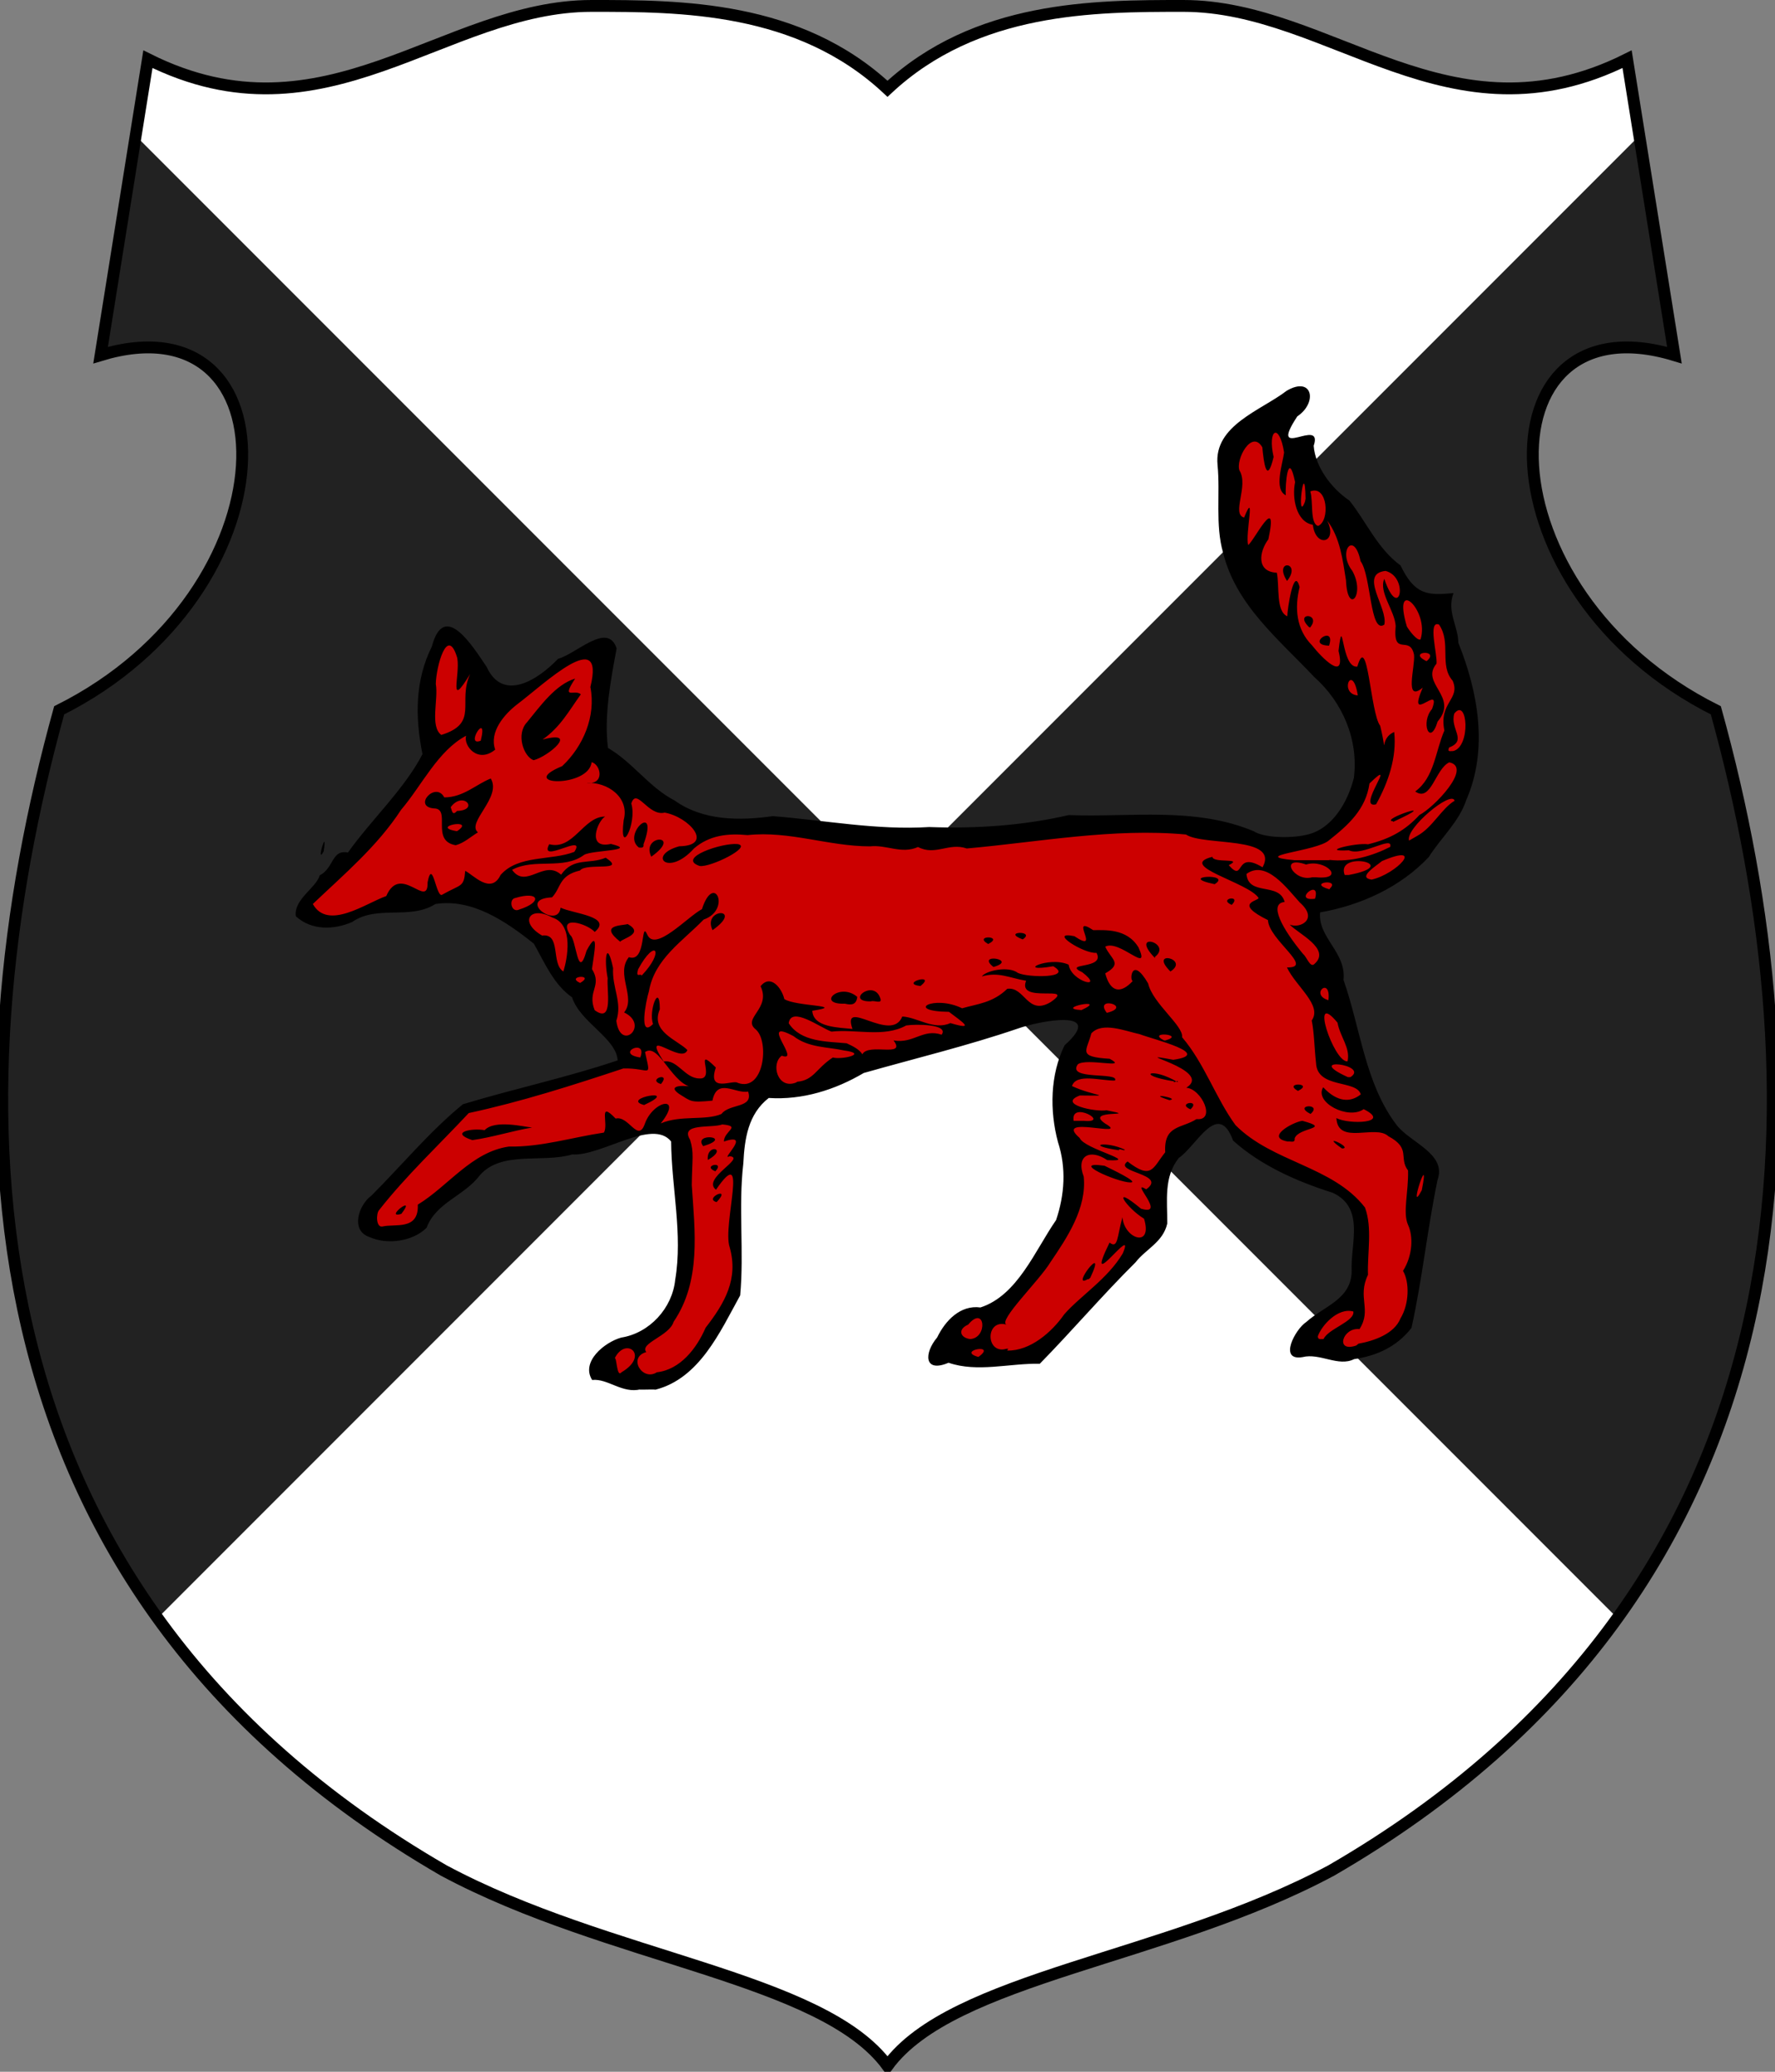
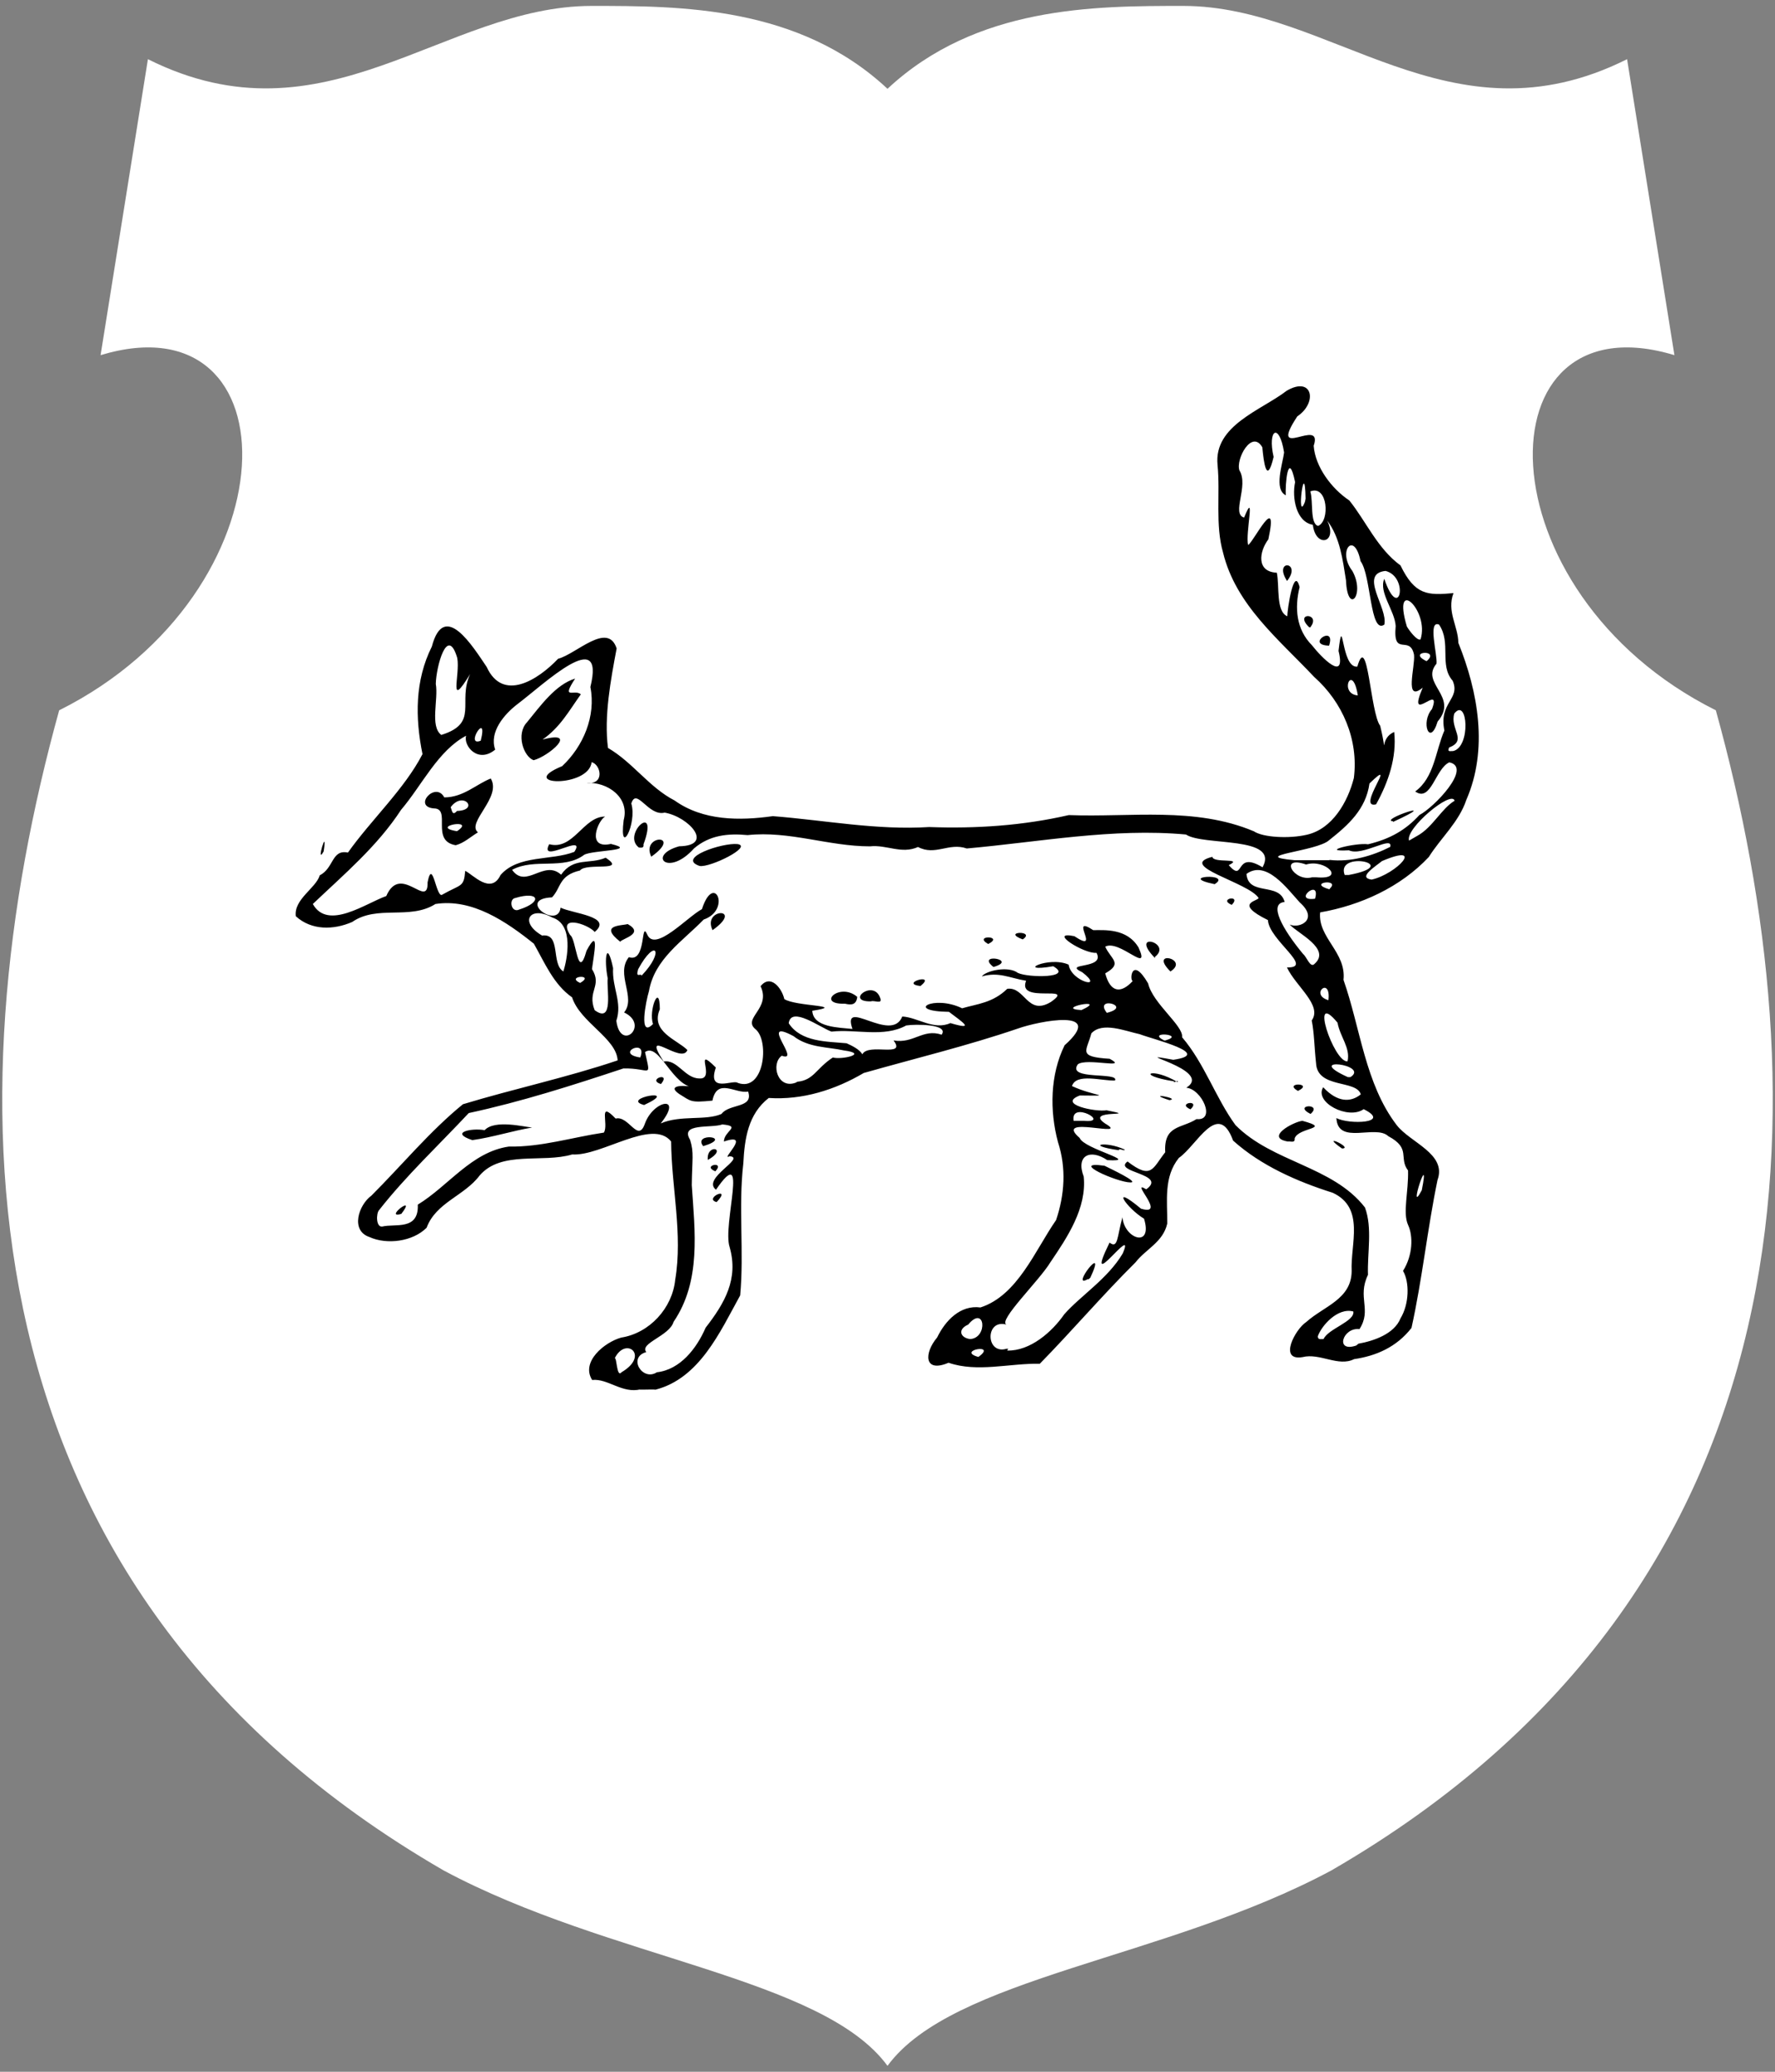
<svg xmlns="http://www.w3.org/2000/svg" width="120px" height="140px" viewBox="0 0 300 350" id="">
  <rect x="0" y="0" width="300" height="350" fill="#808080" stroke="none" />
  <defs>
    <style type="text/css">
            .shield {
                fill: #ffffff;
            }
            .border {
                fill: none;
                stroke: #000000;
                stroke-width: 2;
            }
            .pattern {
                fill: #222222;
            }
            #charge_fill {
                fill: #cc0000;
            }
            #charge_outline {
                fill: #000000;
            }
        </style>
    <style type="text/css">
            .pattern {
                clip-path: url(#boundary);
            }
        </style>
    <clipPath id="boundary">
-       <path d="M 150,15 C 135,1 115,1 100,1 C 75,1 55,25 25,10 L 17,60 C 50,50 50,100 10,120 C -8,185 -8,268 75,316 C 103,331 139,334 150,349 C 161,334 197,331 225,316 C 308,268 308,185 290,120 C 250,100 250,50 283,60 L 275,10 C 245,25 225,1 200,1 C 185,1 165,1 150,15 z" id="boundary-polish" class="boundary" />
-     </clipPath>
+       </clipPath>
  </defs>
  <g>
    <path d="M 150,15 C 135,1 115,1 100,1 C 75,1 55,25 25,10 L 17,60 C 50,50 50,100 10,120 C -8,185 -8,268 75,316 C 103,331 139,334 150,349 C 161,334 197,331 225,316 C 308,268 308,185 290,120 C 250,100 250,50 283,60 L 275,10 C 245,25 225,1 200,1 C 185,1 165,1 150,15 z" id="polish" class="shield" />
-     <path d="M 0,0 L 0,300 L 150,150 z M 150,150 L 300,300 L 300,0 z" id="per_saltire" class="pattern" />
-     <path id="charge_fill" d="m 219.62,65.781 c -3.1,0.856 -5.66,3.425 -8.65,4.969 -3.31,1.946 -5.6,5.645 -4.56,9.594 -0.23,7.24 -0.1,14.968 4.5,20.906 4.39,6.82 11.81,11.43 16.05,18.37 3.57,6.05 3.56,14.69 -1.9,19.63 -4.15,3.85 -10.87,3.14 -15.69,0.77 -9.35,-2.92 -19.47,-1.58 -29.14,-1.71 -11.03,2.47 -22.45,2.19 -33.67,1.71 -7.11,-0.47 -14.18,-2.19 -21.31,-1.21 -8.01,0.55 -14.54,-4.62 -19.87,-9.97 -1.46,-1.32 -3.92,-1.97 -3.29,-4.5 -0.31,-5.05 0.91,-10.08 1.5,-15 -1.63,-2.75 -4.929,0.59 -6.833,1.38 -3.83,1.57 -6.559,6.27 -11.288,5.5 -3.78,-1.09 -4.509,-5.92 -7.313,-8.25 -1.081,-1.76 -3.889,-2.43 -4.312,0.19 -2.884,5.97 -3.444,12.84 -1.906,19.34 -3.366,6.37 -8.82,11.27 -12.907,17.06 -2.535,-0.82 -2.73,2.97 -4.625,3.75 -0.757,2.22 -4.212,3.72 -3.812,6.31 3.174,2.73 7.651,1.47 10.875,-0.34 4.101,-1.15 8.791,0 12.56,-2.11 6.432,-0.63 12.476,3.23 16.873,7.45 1.792,3.25 3.299,6.47 6.254,8.69 1.467,4.5 7.374,6.2 7.754,11.16 -8.742,3.18 -18.113,4.63 -26.773,7.84 -5.943,5.07 -11.016,10.98 -16.387,16.57 -1.481,1.86 -0.691,4.89 1.938,5.03 3.322,0.84 7.771,-0.13 9,-3.6 2.386,-3.11 6.461,-4.67 8.781,-7.84 4.425,-3.49 10.676,-1.57 15.719,-2.94 5.272,-0.15 10.192,-4.84 15.432,-2.97 2.58,1.2 0.81,4.86 1.63,7.1 0.46,7.37 2.25,15.63 -1.28,22.43 -1.96,3.51 -5.78,4.95 -9.44,6 -1.86,1.04 -4.275,3.22 -3.15,5.53 2.98,0.14 5.53,2.33 8.62,1.63 6.27,0.1 10.27,-5.97 13.03,-10.84 2.02,-2.91 3.21,-6.15 2.81,-9.72 0.25,-8.23 -1.01,-17.01 1.82,-24.81 1.02,-2.13 2.68,-4.6 5.4,-3.85 5.35,0 10.06,-2.39 14.75,-4.49 9.68,-2.5 19.29,-5.49 28.85,-8.26 2.12,-0.15 6.08,-1.55 7.06,1.06 -0.25,2.53 -3.37,3.56 -3.44,6.32 -1.92,5.57 -0.34,11.53 0.84,17.02 0.61,4.99 -0.73,9.93 -3.81,13.88 -2.76,4.37 -5.7,9.93 -11.22,10.78 -4.11,0 -6.34,4.36 -7.68,7.63 -0.26,2.27 2.5,0.54 3.53,0.94 4.73,1.34 9.76,-0.1 14.62,-0 6.72,-7.14 13.53,-14.65 20.41,-21.44 1.91,-3.41 -0.23,-8.04 1.81,-11.47 1.72,-2.64 4.26,-4.94 6.56,-7.06 1.97,-1.57 4.03,0.6 4.5,2.5 4.92,4.57 11.5,6.73 17.63,9.21 4.51,2.93 2.28,9.15 2.47,13.63 -0.38,6.45 -10.02,6.64 -10.38,13.06 0.83,1.31 3.11,-0.31 4.47,0.47 3.86,1.46 7.85,0.24 11.34,-1.49 2.88,-1.34 4.47,-3.97 4.53,-7.12 1.26,-7.54 2.54,-15.27 3.79,-22.7 -1.46,-4.13 -6.79,-5.09 -8.47,-9.19 -4.16,-7.11 -5.31,-15.48 -7.63,-23.22 0.13,-4.26 -4.72,-7.01 -3.93,-11.37 8.64,-1.32 16.98,-5.85 21.58,-13.48 7.2,-8.76 5.98,-21.62 1.73,-31.52 -0,-2.67 -1.71,-5.21 -1.06,-7.91 -3.85,0.82 -7.39,-1.369 -8.66,-4.999 -4.74,-3.375 -6.29,-9.716 -11.09,-13.02 -2.2,-2.309 -3.95,-5.665 -3.54,-8.73 -1.28,-0.232 -4.48,1.637 -4.37,-0.843 0.21,-2.824 4.03,-3.916 3.56,-6.782 -0.18,-0.464 -0.68,-0.758 -1.19,-0.625 z" />
    <path id="charge_outline" d="m 54.704,143.83 c -1.426,2.6 0.739,-4.71 0,0 z M 220.66,84.19 c -0.15,-7.457 -1.61,4.546 -0.1,0.568 l 0.1,-0.52 0,-0.05 0,0 z m 2.12,4.66 c 2.05,-0.836 1.62,-7.009 -1.32,-5.83 0.53,1.632 -0.1,5.448 1.32,5.83 z m 17.31,19.17 c 1.57,-4.91 -4.9,-10.878 -2.31,-2.18 0.36,0.64 1.75,2.49 2.31,2.18 z m 1.06,3.65 c 2.34,-2.03 -3.44,-1.64 -0.1,0 l 0.1,-0 z m -11.66,5.82 c -0.91,-5.79 -3.33,-0.15 0.1,0 l -0.1,0 z m -154.906,6.67 c 6.447,-2 2.687,-5.55 4.878,-10.29 -3.799,6.18 -1.658,0.26 -2.176,-2.71 -1.683,-5.67 -3.583,1.53 -3.63,4.39 0.474,2.59 -1.033,7.14 0.928,8.61 z m 6.67,0.97 c 1.314,-5.29 -2.814,1.13 0,0 l 0,0 z m 164.356,1.75 c 3.01,-0.69 2.45,-9.16 0.19,-6.34 -0.8,2.6 2.27,4.54 -0.88,5.74 -0.35,0.85 0.23,0.57 0.69,0.6 z m -6.04,14.31 c 2.54,-1.39 4.12,-4.65 6.28,-5.91 -0.48,-1.88 -8.39,4.7 -7.7,6.73 0.47,-0.27 0.95,-0.55 1.42,-0.82 z M 217.53,98.15 c -2.41,-3.744 2.61,-3.299 0,0 z m 3.69,7.77 c -2.61,-2.56 2.23,-2.37 0.2,0.1 l -0.2,-0.1 z m 3.41,3.16 c -4.15,-0.13 1.24,-3.73 0,0 z m 10.82,29.67 c -2.55,-0.21 8.97,-4.02 0,0.1 l -0,-0.1 z m -10.75,6.52 c 3.59,0.42 7.3,-0.69 10.27,-2.2 0.5,-2.02 -4.73,1.66 -6.98,0.58 -5.28,0.28 1.16,-1.32 3.24,-1.02 3.74,-0.9 6.35,-2.41 8.68,-4.95 2.42,-1.24 9.02,-8.07 5.04,-8.89 -2.38,1.1 -3.07,6.81 -5.76,4.92 3.24,-2.36 3.4,-6.76 4.93,-10.3 -0.97,-4.78 2.77,-5.26 1.4,-8.41 -2.32,-2.64 -0.19,-6.39 -2.3,-9.48 -1.95,-0.82 -0.25,5.08 -0.43,6.6 -2.82,3.35 3.82,5.54 0.19,9.77 -1.31,4.35 -2.93,0.16 -0.95,-2.11 1.73,-4.62 -4.41,3.03 -1.57,-3.61 -3.2,2.64 -1.24,-3.57 -1.47,-5.56 -0.7,-3.47 -3.61,0.53 -3.1,-4.86 -0.16,-2.61 -2.9,-5.68 -1.93,-7.96 2.57,7.49 4.25,-0.323 0.21,-1.34 -4.57,0.482 0.44,6.23 -0.2,9.07 -2.44,1.72 -2.21,-8.331 -4.02,-10.721 -1.05,-5.251 -3.98,-1.697 -1.38,1.657 2.24,4.064 -0.83,7.574 -1.08,1.57 -0.56,-3.484 -0.99,-7.201 -3.18,-10.086 1.89,3.819 -1.96,4.692 -2.42,0.715 -2.81,-0.475 -3.56,-4.529 -3,-7.211 -1.17,-5.668 -1.71,0.511 -1.57,2.226 -2.08,-0.998 -0.51,-5.373 -0.29,-7.23 -0.81,-5.13 -2.85,-3.919 -1.77,0.752 -1.16,4.846 -1.67,0.961 -1.91,-1.629 -1.78,-3.078 -4.52,2.006 -3.87,3.897 1.62,2.64 -1.41,7.346 0.79,7.981 2.02,-5.005 0.17,2.735 0.68,4.627 0.89,-0.465 5.2,-9.251 3.42,-0.955 -1.56,2.068 -2.07,5.493 1.43,5.637 0.48,2.245 -0.19,6.52 1.77,7.36 -0,-1.11 1.12,-8.658 2.08,-4.931 -0.87,3.551 -0.57,7.141 2.09,9.831 1.61,2.05 5.82,6.39 4.49,0.95 0.81,-6.95 0.4,3.03 3.18,2.65 1.76,-6.13 2.19,7.84 3.86,10 1.45,5.98 -0.43,2.23 2.37,1.05 0.45,4.32 -0.99,8.47 -3.06,12.22 -3.51,0.88 4.02,-8.51 -1.12,-3.52 -0.61,4.36 -3.59,7.03 -6.81,9.57 -2.01,1.91 -13.95,2.64 -5.85,3.39 1.77,-0 5.14,0 5.9,-0 z m 3.24,2.55 c 9.44,-1.76 -2.28,-4.25 -0.67,0 0.22,0 0.45,0 0.67,0 z m -5.47,0.39 c 5.14,0.46 1.52,-3.16 -1.72,-2.16 -4.7,-1.63 -2.09,3 1.01,2.16 -0.26,0 1.38,0 0.71,0 z m 9.35,0.39 c 4.21,-0.92 9.21,-6.3 1.75,-3.13 -1.1,0.91 -4.18,2.79 -1.75,3.13 z m -7.04,1.49 c 1.82,-1.72 -4,-0.98 -0.1,0.15 l 0,0 0.1,-0.15 z m -2.52,1.74 c 1.04,-3.65 -4,0.53 0,0 z m -134.487,1.82 c 3.965,-1.26 3.347,-3.16 -0.661,-1.95 -1.189,0.16 -0.725,2.62 0.661,1.95 z m 134.397,9.19 c 2.88,-2.55 -2.89,-5.17 -4.19,-6.65 1.64,0.75 4.97,-0.84 1.71,-3.72 -2.13,-2.32 -5.68,-7.27 -9.02,-4.83 0.31,3.82 5.56,1.32 6.45,4.74 -2.74,0.24 -0.44,4.49 3.13,8.8 0.6,0.46 1.2,2.42 1.92,1.66 z m -126.95,1.28 c 0.636,-2.04 1.836,-7.92 -1.856,-9.11 -3.825,-2.1 -5.691,0.76 -1.743,3.04 3.267,-0.43 1.463,4.79 3.599,6.07 z m 13.21,0.71 c 3.98,-4.14 2.36,-6.53 -0.58,-1.08 -0.48,1.64 0.49,0.55 0.58,1.08 z m -10.382,1.23 c 2.672,-1.55 -2.559,-1.19 0,0 z m 126.472,2.91 c 0.49,-4.17 -3.29,-0.97 0,0 z m -41.74,1.67 c 4.81,-2.2 -4.86,-0.27 0,0 z m 4.29,0.47 c 4.54,-1.14 -2.31,-2.97 0,0 z m 9.89,4.66 c 3.62,-1.02 -3.38,-1.62 -0.21,0 l 0.21,0 z m -51.21,2.34 c 1.02,-1.99 7.52,0.65 5.27,-2.34 3.41,0.59 4.96,-2.05 8.13,-0.97 1.29,-1.81 -4.44,-1.81 -5.99,-1.56 -3.81,2.09 -8.45,0.57 -12.63,1.04 -1.99,-0.74 -6.82,-4.36 -7.23,-1.42 2.08,3.21 6.45,3.07 9.79,3.39 0.96,0.44 2.14,1 2.66,1.86 z m -37.54,0.54 c 1.33,-3.37 -4.47,-0.68 0,0 z m 119.55,0.62 c 0.5,-2.26 -1.28,-4.12 -1.7,-6.5 -4.82,-5.85 -0.68,6.64 1.66,6.54 l 0,-0 0,0 z m 0.48,2.7 c 3.38,-2.16 -8.21,-3.53 -0.43,0 l 0.43,0 z m -93.5,0.78 c 2.82,-0.27 3.16,-2.22 6.02,-4.1 1.47,0.42 6.13,-0.63 1.88,-1.19 -2.74,-0.61 -6.01,-0.44 -8.53,-2.42 -6.11,-3.27 1.47,4.58 -1.98,3.31 -1.89,1.35 -0.73,5.77 2.42,4.53 l 0.19,-0.13 z m 48.45,6.6 c 4.66,0.44 -2.33,-3.52 -1.73,-0 0.55,0 1.16,0 1.73,0 z m 57.11,11.72 c 1.54,-7.68 -2.54,4.81 0,0 z M 111.71,183.14 c -2.48,-0.78 1.83,-2.2 0,0 z m -2.85,3.54 c -4.19,-1.12 6.53,-3.02 0,0 z m -29.031,5.93 c -3.942,-1.3 -0.09,-2.08 2.08,-1.68 1.722,-1.85 6.766,-0.53 8.023,-0.45 -3.395,0.58 -6.677,1.65 -10.103,2.13 z m -12.001,12.46 c -3.087,0.91 2.791,-3.6 0,0 z m -3.216,2.14 c 2.163,-0.53 6.193,0.72 6,-3.7 5.18,-3.16 9.083,-8.89 15.374,-9.81 5.505,0.1 10.686,-1.56 16.074,-2.36 0.88,-1.39 -1.08,-5.57 1.99,-2.37 2.24,-0.57 3.79,4.24 4.96,0.82 1.45,-3.95 6.53,-4.86 2.66,0 3.37,-1.46 7.59,-0.42 10.27,-1.6 1.32,-1.79 5.48,-0.92 4.5,-3.79 -2.09,0.45 -5.23,-2.42 -6.03,1.54 -3.8,0.36 -3.54,0.14 -5.64,-1.14 -2.31,-1.61 1.33,-1.49 2.7,-1.08 -3.79,0 -6,-7.68 -8.45,-5.99 1.02,4.67 0.97,2.68 -3.65,2.77 -8.613,2.86 -17.276,5.63 -26.145,7.54 -5.108,5.46 -10.576,10.56 -15.173,16.42 -0.474,0.53 -0.535,2.9 0.56,2.75 z M 223.7,226.22 c 0.77,-1.75 5.33,-2.99 5.03,-4.66 -2.65,-0.72 -5.4,2.43 -6,4.19 0,0.67 0.57,0.44 0.97,0.47 z m -59.72,0 c 3.04,-0.2 2.51,-5.87 -0.35,-2.44 -1.84,0.79 -1.33,2.25 0.35,2.44 z M 90.191,128.43 c -1.672,-0.59 -3.038,-4.39 -1.113,-6.42 2.274,-2.78 4.841,-6.38 8.128,-7.37 -2.439,3.74 -0.06,1.7 0.961,2.66 -2.024,2.82 -3.456,5.53 -6.465,7.64 6.274,-1.66 1.011,2.84 -1.511,3.49 z M 77.239,137 c 3.864,-0.12 1.046,-3.49 -1.07,-0.63 0.238,0.55 0.261,1.54 1.07,0.63 z m 0,3.42 c 3.435,-2.27 -4.873,-0.78 0,0 z m -0.216,2.37 c -4.334,-0.73 -0.656,-6.22 -3.712,-6.22 -3.589,-0.32 0.308,-4.64 1.776,-1.86 3.234,0 5.422,-2.24 7.857,-3.19 1.913,3.18 -4.17,7.42 -2.169,9.1 -1.231,0.74 -2.344,1.8 -3.752,2.17 z m 30.957,0.39 c -2.97,-2.24 3.5,-7.97 0.78,-0.53 0.1,0.64 -0.37,0.57 -0.78,0.53 z m 2.09,1.55 c -1.81,-3.83 5.48,-3.87 0,0 z m 8.16,1.56 c -3.95,-1.35 3.89,-3.97 6.44,-3.69 2.6,0.42 -4.71,4.03 -6.44,3.69 z m 87.06,3.08 c -6.63,-1.36 3.15,-1.93 0,0 z m 2.89,3.5 c -2.42,-1.04 1.77,-1.81 0,0 z m -87.75,4.27 c -1.79,-3.8 5.47,-3.87 0,0 z m 52.42,1.56 c -3.71,-1.38 2.34,-1.55 0,0 z m -68.03,0.39 c -3.64,-2.87 0.2,-2.68 1.27,-2.98 2.89,1.61 -0.84,2.41 -1.27,2.98 z m 62.2,0.39 c -2.67,-1.53 2.82,-1.44 0,0 z m 28.15,2.33 c -4.43,-4.57 3.15,-2.53 -0,-0.13 l -0,0 0.1,0.13 z m -27.26,1.55 c -3.12,-2.46 4.32,-1.24 0,0 l 0,0 z m 29.91,0.76 c -3.79,-3.77 3.35,-2.13 0,0 z m -42.25,2.46 c -3.71,-0.45 2.87,-2.32 0,0 z m -8.35,2.59 c -4.5,0.1 0.43,-3.87 1.55,-0.56 0.45,1.13 -1.1,0.31 -1.55,0.56 z m -4.41,0.39 c -4.95,0.17 -0.92,-3.71 2.08,-1.15 -0.15,1.35 -0.98,1.42 -2.08,1.15 z m 76.56,14.74 c -2.62,-1.49 2.85,-1.39 0,0 z m 2.13,3.89 c -3.13,-1.59 2.15,-1.86 0,0 z m -3.82,4.66 c -3.94,-0.67 0.85,-3.31 2.44,-3.5 5.13,1.39 -0.67,1.05 -1.31,2.98 0.1,0.84 -0.7,0.43 -1.13,0.52 z m 9.13,1.17 c -4.07,-2.85 2.12,0 0,0 z M 229.6,227 c 2.57,-0.46 6.05,-1.64 7.1,-4.27 1.49,-2.44 1.55,-6.12 0.43,-8.03 1.67,-2.64 1.73,-5.9 0.85,-7.77 -0.93,-2.06 0.1,-5.6 0,-9.19 -1.63,-2.14 0.56,-3.72 -3.33,-5.79 -2.15,-2.05 -8.54,1.59 -8.78,-3.07 2.07,1.13 9.43,0.9 4.61,-1.5 -2.61,1.86 -8.42,-1.16 -6.84,-3.7 2.39,2.57 4.64,2.59 6.35,1.2 -0.71,-2.51 -7.38,-0.92 -7.56,-5.3 -0.31,-2.82 -0.3,-5.06 -0.73,-7.18 1.83,-2.59 -2.66,-5.73 -4.19,-8.97 4.72,0.14 -3.04,-4.63 -3.21,-7.99 -5.89,-2.91 -1.66,-3.18 -1.58,-3.74 -1.71,-2.65 -13.94,-5.41 -7.81,-6.95 0.11,1.14 5.41,0.1 2.76,1.41 2.8,3.13 0.85,-2.6 5.72,0.36 2.92,-5.35 -9.99,-3.56 -12.95,-5.54 -12.35,-1.13 -24.78,1.27 -37.04,2.36 -3.04,-1.05 -5.32,1.29 -8.24,-0.25 -2.81,1.25 -5.29,-0.42 -8.13,-0.11 -6.99,0 -13.64,-2.66 -20.67,-1.9 -3.31,-0.32 -6.43,0 -9.06,2.25 -4.41,4.92 -7.98,1.16 -2.51,-0.36 5.99,-0.1 1.69,-4.95 -2.45,-5.69 -2.78,0.69 -4.75,-4.36 -5.64,-1.54 1.02,3.43 -2.09,9.26 -1.29,2.82 1.04,-3.83 -2.71,-6.49 -6.28,-6.3 3.18,0.36 2.41,-3.13 0.86,-3.5 -0.476,4.4 -12.908,3.94 -4.976,0.67 3.57,-3.35 5.736,-8.44 4.768,-13.37 2.588,-10.49 -7.877,-0.45 -12.32,2.89 -2.25,1.72 -4.814,4.72 -3.766,7.69 -2.929,2.42 -5.412,-0.66 -4.912,-2.35 -4.776,2.53 -7.474,8.39 -10.996,12.52 -4.024,6.17 -9.634,10.89 -14.916,15.91 2.535,4.54 8.998,-0.15 12.412,-1.34 2.43,-5.63 7.094,2.37 6.984,-2.32 0.855,-4.36 1.461,2.94 2.519,2.06 3.163,-1.8 3.612,-1.16 3.841,-4 1.293,0.61 4.345,4.11 5.975,0.7 3.007,-3.44 8.571,-2.39 12.47,-3.91 2.151,-3.34 -6.113,2.23 -4.246,-1.29 4.088,1.09 5.765,-4.7 9.453,-4.67 -1.19,0.59 -3.286,5.57 0.97,4.62 4.8,1.17 -3.13,1.03 -4.513,1.84 -3.516,2.63 -8.405,0.49 -12.191,2.54 2.381,3.33 5.371,-1.82 8.287,0.82 2.127,-3.02 4.755,-1.68 7.537,-2.87 3.73,2.47 -3.321,0.77 -4.34,2.16 -3.621,0.84 -3.163,2.9 -4.732,4.54 -6.122,0.29 1.035,5.48 1.45,1.74 2.097,1.02 8.902,1.48 5.772,4.1 -1.31,-1.43 -6.346,-2.93 -4.152,0.53 1.045,0.62 1.265,7.99 2.762,2.65 2.24,-4.18 1.25,0.61 0.92,3.09 1.79,2.87 -0.853,3.69 0.46,6.95 3.25,2.38 1.99,-3.52 2.2,-5.39 -0.67,-3.39 -0.14,-6.64 0.91,-1.73 -0.19,3.39 1.6,5.75 0.55,8.91 0.7,5.39 5.72,0.7 1.31,-1.41 2.09,-2.51 -1.5,-6.5 0.81,-9.34 3.01,1.04 1.96,-6.42 3.11,-3.8 1.34,3.02 6.79,-3.02 9.24,-4.31 2.04,-6.34 5.03,0.13 0.29,1.76 -3.58,3.69 -8.3,6.64 -9.25,12.11 -0.51,1.63 -1.79,8.08 0.69,5.53 -0.8,-2.21 1.14,-7.2 1.15,-2.48 -1.64,3.79 2.96,5.16 4.66,6.88 -0.94,2.57 -8.01,-4.25 -4.01,1.95 2.3,-0.44 3.57,2.83 6,2.85 2.95,0.27 -1.16,-5.81 2.82,-1.84 -1.52,4.41 2.94,1.97 3.7,2.59 4.44,1.61 5.38,-6.93 3.08,-9 -2.46,-1.91 2.61,-3.49 0.78,-7.33 1.69,-2.12 3.59,0.33 4.01,2.17 1.9,1.27 10.75,1.04 4.73,1.98 0.14,2.84 4.51,2.82 6.79,3.07 -1.9,-5.47 6.57,2.53 8.42,-2.1 2.58,0.13 5.33,2.38 8.13,1.11 4.26,1.26 2.13,-0.1 -0.24,-1.9 -7.63,-0.1 -2.56,-2.94 2.22,-0.6 2.58,-0.75 5.17,-0.9 7.63,-3.29 3,-0.42 3.39,4.62 7.36,2.23 4.44,-3.09 -5.79,0.42 -4.17,-3.59 -2.89,-0.49 -4.64,-1.55 -7.49,-0.73 0.67,-0.96 4.47,-1.84 6.11,-0.59 1.82,0.84 9.43,0.86 5.96,-1.13 -6.65,1.14 -0.78,-1.8 2.61,-0.27 0.41,2.9 6.2,4.3 2.31,1.29 -3.53,-1.68 3.97,-0.43 2.39,-3.29 -2.09,0.23 -8.36,-3.76 -3.74,-2.81 4.74,3.15 -1.1,-3.85 3.19,-1.02 1.89,0 5.71,-0.34 7.66,2.93 2.13,4.71 -3.23,-1.44 -5.63,-0.14 0.97,2.16 3.03,2.8 0,4.51 0.86,3.24 2.63,3.49 4.66,1.28 -0.58,-0 -0.23,-4.42 2.59,0.42 0.78,3.39 6.02,7.17 5.74,9.09 3.78,4.41 5.69,10.29 9.03,14.85 6.29,6.33 16.42,6.89 21.88,13.91 1.29,3.5 0.38,7.64 0.51,11.38 -1.86,3.84 0.69,5.87 -1.44,9.17 -2.83,-0.34 -4.21,4.03 -0.54,2.77 L 229.6,227 z m -31.17,-44.32 c -6.79,-1.07 -3.73,-2.5 0.58,0.13 0.31,-0.55 -0.79,0.32 -0.58,-0.13 z m -0.78,3.18 c -4.42,-1.41 2.05,-0.29 0,0 z m 3.56,1.55 c -2.46,-1.06 1.84,-1.76 0,0 z m -12.09,6.91 c -6.02,-0.87 -2.17,-1.62 0.98,-0.1 -0,0.33 -1.05,-0.35 -0.98,0.1 z m 1.95,5.44 c -2.23,0 -10.55,-3.69 -4.39,-2.82 1.06,0.53 5.94,2.82 4.39,2.82 z m -7.23,16.34 c -3.11,1.81 3.47,-6.71 0.44,-0.25 l -0.27,0.25 -0.17,0 z m -13.6,12.06 c 3.87,0.1 7.56,-3.14 9.63,-6.12 2.68,-3.07 7.39,-6.04 9.89,-10.29 2.37,-5.51 -6.93,7.78 -2.23,-1.83 1.45,1.11 1.25,-0.96 2.18,-4.28 0.3,3.68 5.18,5.28 3.65,0.25 -3.05,-1.86 -5.81,-6.11 -0.52,-1.7 4.54,1.37 -2.13,-5.09 0.89,-3.27 3.68,-2.62 -5.73,-2.86 -3.16,-4.7 4.1,3.16 4.23,1.12 6.37,-1.56 -0.28,-4.63 2.81,-4 5.28,-5.6 3.36,0.34 0.9,-5.09 -1.72,-5.3 4.85,-3.06 -10.89,-6.31 -2.2,-4.72 6.88,-0.98 -3.33,-3.43 -5.69,-4.33 -2.46,-0.53 -6.32,-2.15 -8.16,-0.13 -0.77,3.01 -2.44,3.95 3.1,4.29 3.36,1.82 -3.91,-0.21 -5.39,0.94 -1.91,2.75 7.06,1.23 6.29,2.73 -2.21,0.1 -6.56,-1.31 -7.27,0.94 3.75,1.75 7.45,1.64 1.32,1.59 -3.89,1.48 2.68,2.82 4.52,2.5 6.15,1.2 -3.93,-0.27 -0.25,2.23 4.52,2.64 -8.98,-1.61 -4.29,2.45 0.74,1.89 10.51,4.08 4.66,3.74 -2.86,-1.94 -5.35,-0.81 -3.98,2.78 0.54,5.33 -2.77,10.26 -5.64,14.49 -1.85,3.07 -8.92,9.89 -7.41,10.52 -3.63,-1.03 -3.55,5.12 0,4.08 l 0.29,0 -0.19,0.3 z m -4.88,1.08 c 3.36,-2.4 -3.86,-1.07 0,0 z m -46.51,-35.61 c -1.85,-2.38 5.32,-1.6 0,0 z m 0.78,2.33 c -0.29,-2.85 3.57,-1.99 0,0 z m 1.27,1.92 c -2.41,-0.99 1.76,-1.85 0,0 z m 0.22,5.2 c -2.31,-0.61 2.72,-2.87 -0,0 l 0,-0 z m -10.1,28.75 c 3.94,-0.44 6.72,-4.02 8.24,-7.53 3.21,-4.14 5.6,-8.22 4.06,-13.61 -1.26,-3.76 3.38,-17.99 -2.31,-9.7 -2.48,-1.92 5.17,-5.39 2.31,-5.66 -1.78,0.89 3.93,-4.15 -0.97,-2.48 0,-1.8 3.05,-2.58 -0.26,-2.89 -1.91,0.68 -7.22,-0.29 -5.46,2.59 0.7,2.22 0.34,3.24 0.29,7.67 0.52,7.81 1.61,16.19 -3.07,23.08 -0.7,2.41 -5.83,3.62 -4.62,5.12 -3.18,0.87 -0.66,4.99 1.79,3.41 z m -5.98,0 c 4.84,-2.84 0.71,-6.13 -1.14,-2.37 0.35,-0.19 0.33,3.37 1.14,2.37 z m 3.24,2.88 c -3.16,0.76 -5.51,-1.86 -8.2,-1.58 -1.939,-3.07 2.07,-6.36 4.91,-7.16 4.78,-0.75 8.65,-4.96 9.13,-9.78 1.3,-7.71 -0.63,-15.58 -0.69,-23.35 -3.17,-3.97 -11.76,2.51 -16.721,2.19 -5.012,1.5 -11.969,-0.71 -15.649,3.56 -2.586,3.45 -7.369,4.55 -8.956,8.82 -2.34,2.35 -6.723,2.91 -9.672,1.57 -3.243,-1.1 -1.83,-5.41 0.339,-6.99 5.132,-5.12 9.879,-10.89 15.469,-15.44 8.638,-2.62 17.557,-4.51 26.15,-7.41 -0.2,-3.74 -6.342,-6.43 -7.701,-10.65 -3.124,-2.19 -4.596,-5.78 -6.455,-9.06 -4.657,-3.73 -10.429,-7.68 -16.636,-6.71 -4.327,2.75 -9.835,0.1 -14.077,3.04 -3.141,1.36 -6.861,1.45 -9.523,-0.97 -0.377,-2.87 3.422,-4.76 4.042,-6.91 2.426,-1.24 1.978,-4.41 4.768,-3.85 3.962,-5.58 9.546,-10.72 12.599,-16.63 -1.249,-6.14 -1.294,-12.43 1.58,-18.17 2.085,-7.91 6.931,0 9.26,3.43 2.743,6 8.674,2.21 12.081,-1.37 3.046,-0.78 8.392,-6.36 9.892,-1.74 -1.01,5.34 -2.16,11.53 -1.46,16.81 4.19,2.43 6.97,6.67 11.25,8.87 4.83,3.45 10.98,3.44 16.61,2.65 8.83,0.69 17.54,2.4 26.42,1.84 7.94,0.29 15.86,-0.24 23.6,-2.02 10.47,0.4 21.32,-1.45 31.28,2.74 1.54,1.04 5.97,1.28 8.95,0.58 4.32,-0.97 6.92,-5.53 7.95,-9.58 0.82,-6.45 -1.89,-12.81 -6.71,-17.08 -5.98,-6.36 -13.24,-12.15 -15.4,-21.017 -1.34,-4.678 -0.45,-9.922 -0.93,-14.819 -0.64,-6.672 7.37,-9.189 11.69,-12.513 4.36,-2.545 5.27,2 1.79,4.331 -5.14,7.822 4.46,-0.08 2.77,4.969 0.26,3.56 3.02,7.241 6.03,9.244 2.83,3.525 4.77,8.152 8.64,10.965 2.45,5.05 4.59,5.08 8.96,4.68 -1.18,3.11 0.8,5.61 0.82,8.4 3.36,8.35 5.07,18 1.35,26.53 -1.25,3.76 -4.34,6.45 -6.35,9.66 -4.8,5.1 -11.51,8.15 -18.36,9.35 -0.42,4.27 4.45,6.72 3.95,11.4 2.86,8.13 3.65,17.55 8.98,24.52 2.3,2.99 8.52,4.85 6.91,9.29 -1.72,8.29 -2.57,16.73 -4.4,24.99 -2.53,3.24 -5.98,4.73 -9.7,5.27 -2.67,1.35 -5.77,-1.08 -8.72,-0.34 -4.15,0.7 -1.19,-4.76 0.62,-5.92 3.02,-2.71 7.63,-3.84 7.69,-8.59 -0.23,-4.6 2.3,-10.69 -3.19,-13.25 -6.04,-1.91 -12.16,-4.6 -16.85,-8.82 -2.54,-6.93 -6.14,0.86 -9.16,2.92 -2.6,3.22 -1.94,7.24 -1.97,11.1 -0.72,3.16 -3.59,4.27 -5.37,6.56 -5.57,5.52 -10.67,11.51 -16.17,17.12 -5.14,-0.1 -10.54,1.51 -15.42,-0.17 -4.21,1.78 -4.15,-1.65 -1.93,-4.27 1.37,-2.83 3.91,-5.53 7.32,-5.07 6.29,-2.04 9.22,-9.64 12.78,-14.76 1.45,-4.29 1.75,-8.79 0.32,-13.18 -1.43,-5.35 -1.32,-11.38 1.12,-16.35 7.13,-6.35 -4.37,-4.09 -7.89,-2.83 -8.56,2.92 -17.41,5.05 -26.06,7.51 -4.86,2.86 -10.37,4.59 -16.05,4.22 -3.49,2.71 -4.09,6.88 -4.3,11.08 -0.86,7.37 0.15,14.94 -0.53,22.27 -3.4,6.16 -6.87,14.02 -14.32,15.93 -0.34,-0.1 -3.61,0.1 -2.5,-0.1 z" />
-     <path d="M 150,15 C 135,1 115,1 100,1 C 75,1 55,25 25,10 L 17,60 C 50,50 50,100 10,120 C -8,185 -8,268 75,316 C 103,331 139,334 150,349 C 161,334 197,331 225,316 C 308,268 308,185 290,120 C 250,100 250,50 283,60 L 275,10 C 245,25 225,1 200,1 C 185,1 165,1 150,15 z" id="border-polish" class="border" />
  </g>
</svg>